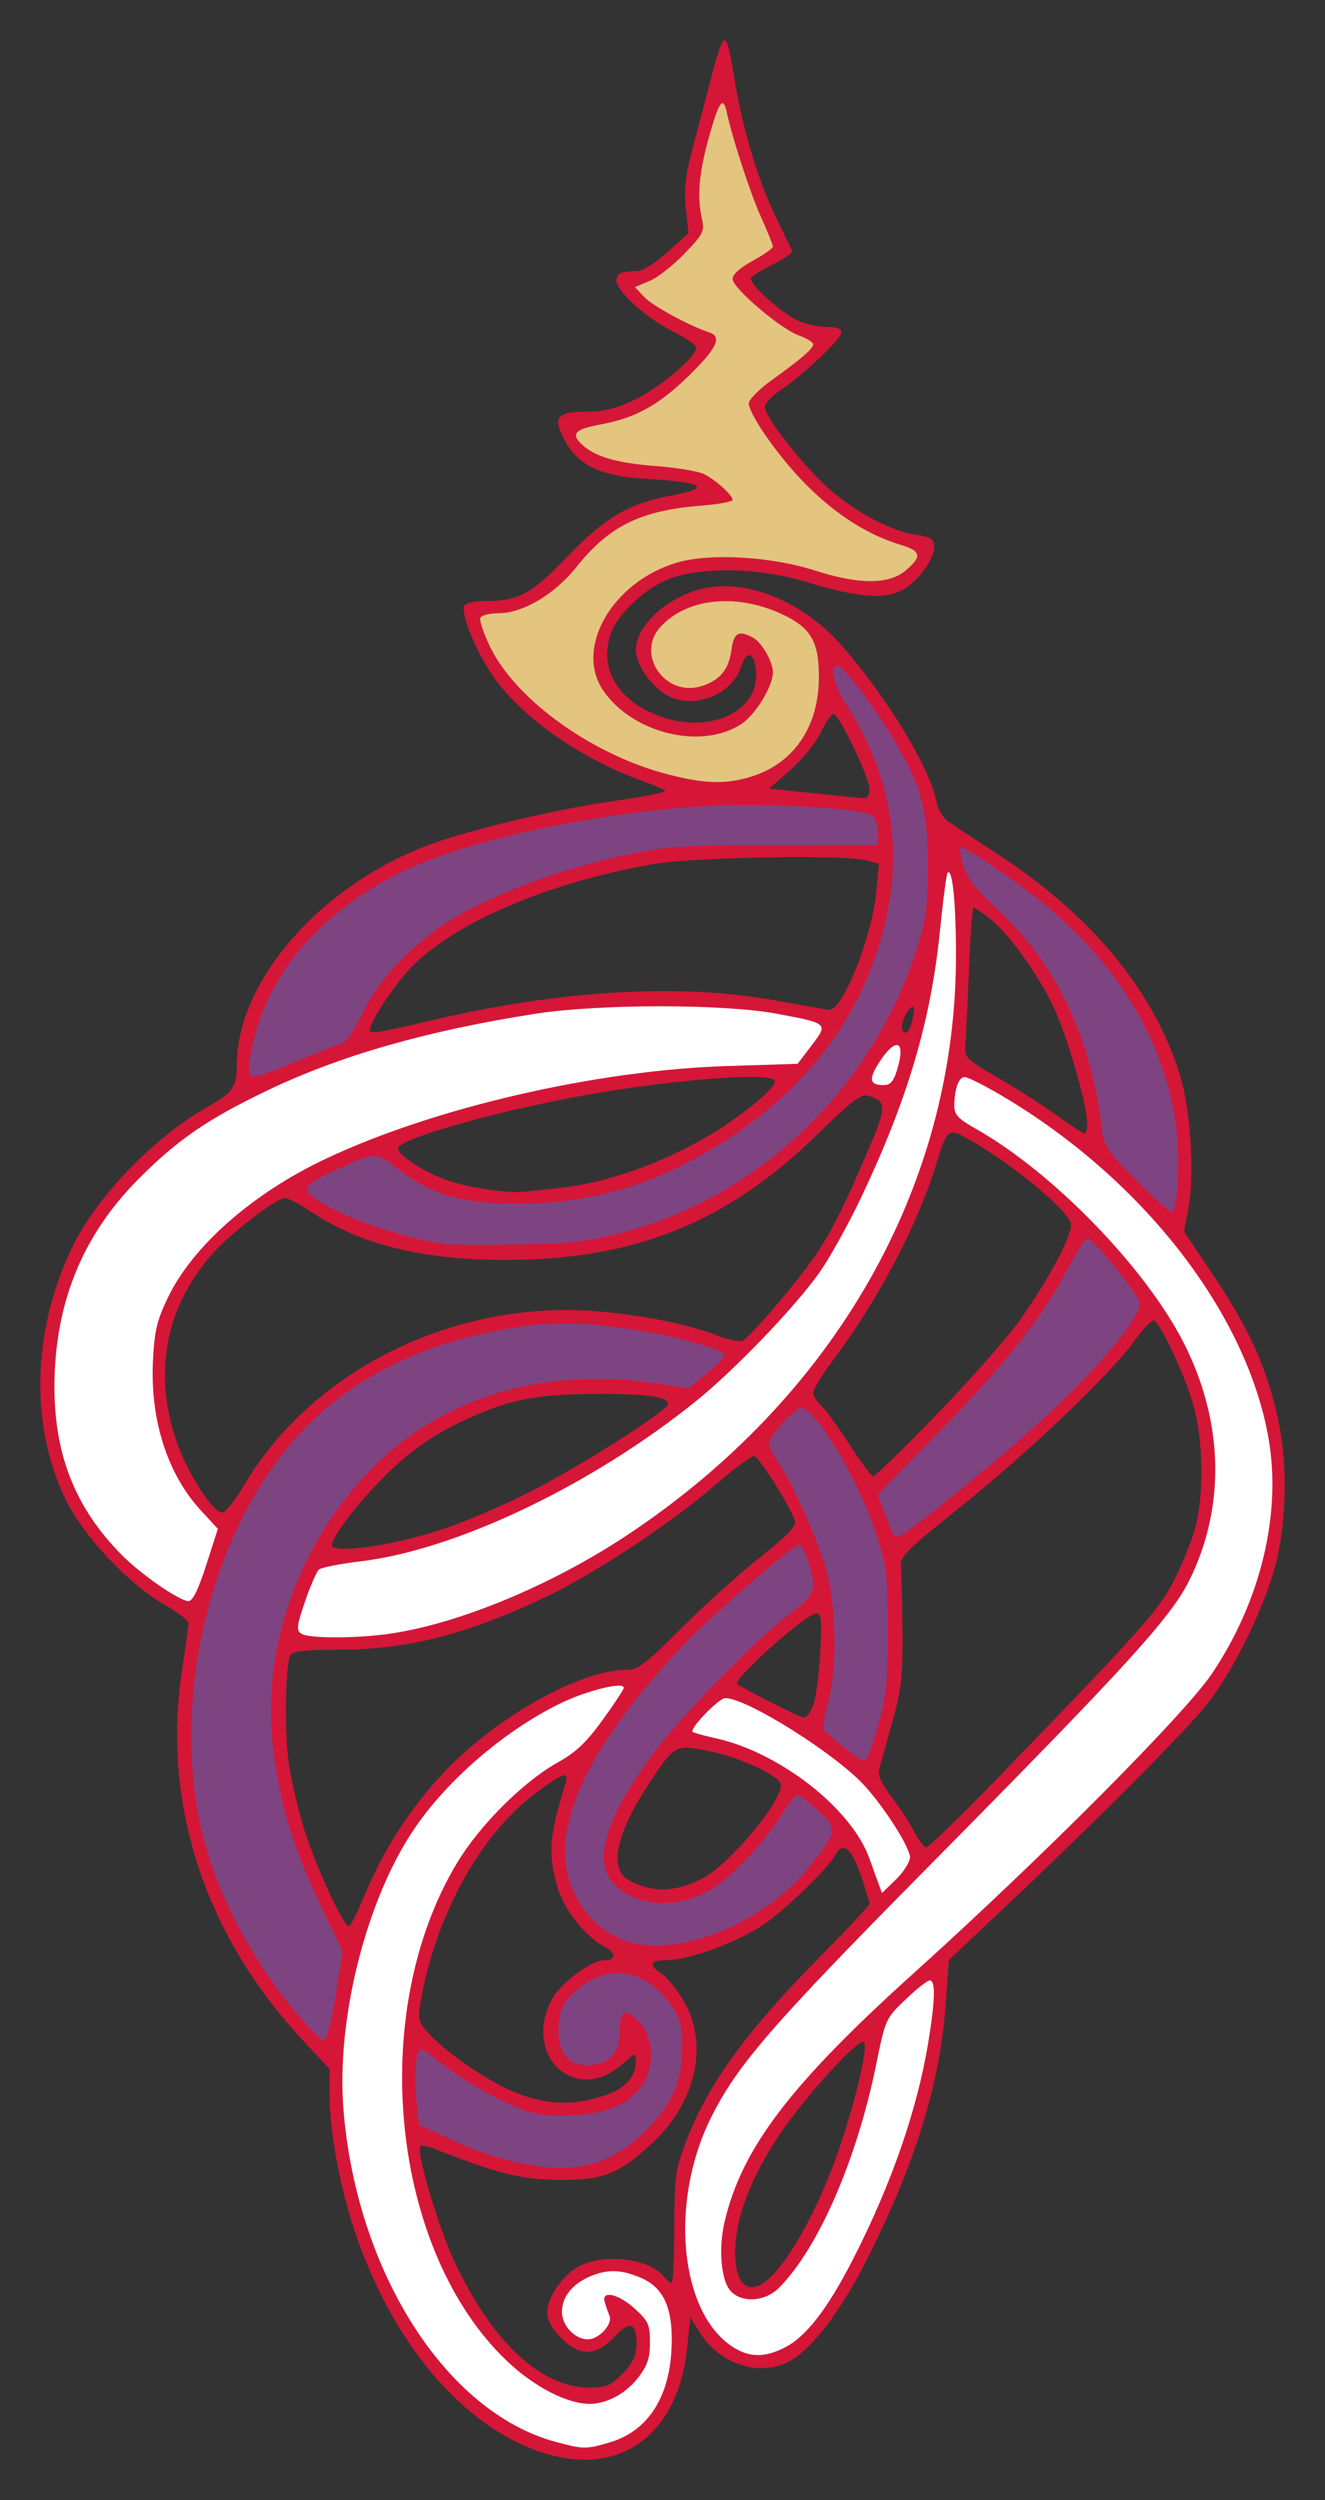
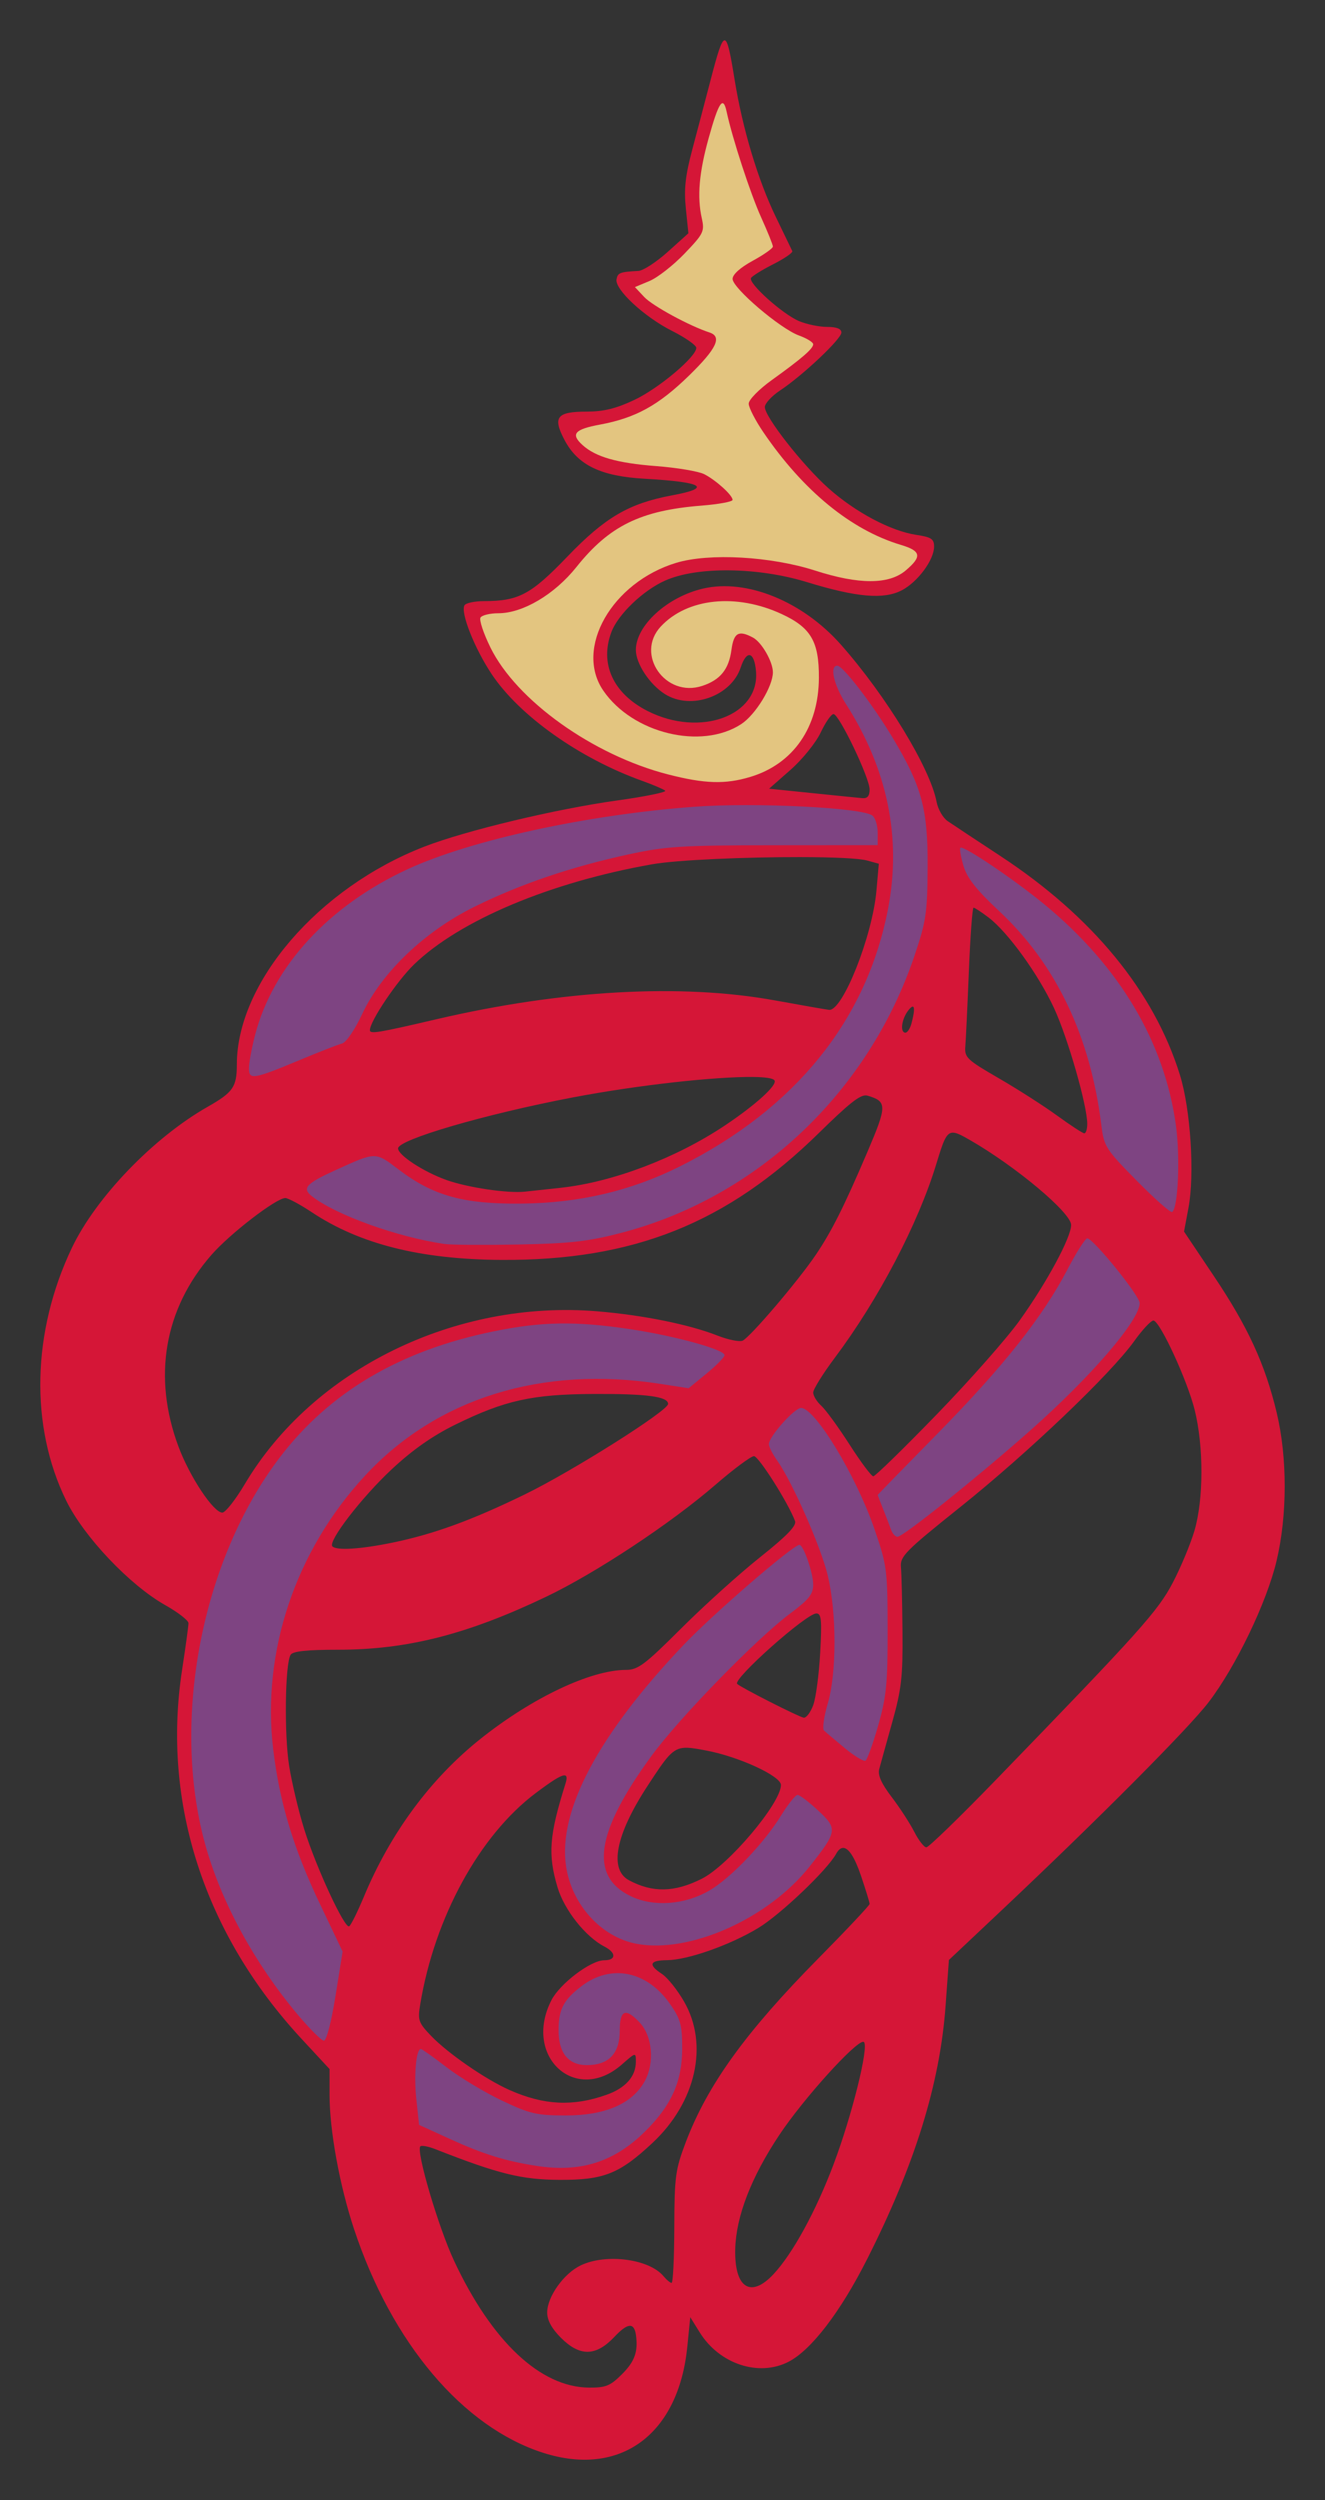
<svg xmlns="http://www.w3.org/2000/svg" xmlns:ns1="http://sodipodi.sourceforge.net/DTD/sodipodi-0.dtd" xmlns:ns2="http://www.inkscape.org/namespaces/inkscape" version="1.1" id="svg2" width="328.751" height="619.907" viewBox="0 0 328.751 619.907" ns1:docname="Royal Monogram of Princess Soamsavali.svg" ns2:version="0.92.3 (2405546, 2018-03-11)">
  <rect x="0" y="0" width="328.751" height="619.907" fill="#333333" stroke="none" />
  <defs id="defs6" />
  <ns1:namedview pagecolor="#ffffff" bordercolor="#666666" borderopacity="1" objecttolerance="10" gridtolerance="10" guidetolerance="10" ns2:pageopacity="0" ns2:pageshadow="2" ns2:window-width="1600" ns2:window-height="837" id="namedview4" showgrid="false" fit-margin-top="10" fit-margin-left="10" fit-margin-right="10" fit-margin-bottom="10" ns2:zoom="0.72125" ns2:cx="151.8172" ns2:cy="299.95352" ns2:window-x="-8" ns2:window-y="-8" ns2:window-maximized="1" ns2:current-layer="svg2" />
  <path ns2:connector-curvature="0" id="path208" d="m 179.782,10 c -0.795,-1.95e-4 -1.749,3.232 -3.436,9.699 -1.271,4.874 -3.323,12.663 -4.562,17.309 -1.74,6.523 -2.109,9.859 -1.619,14.643 l 0.635,6.195 -5.127,4.607 c -2.819,2.534 -6.088,4.659 -7.266,4.723 -4.616,0.249 -5.121,0.442 -5.438,2.074 -0.484,2.491 6.844,9.302 13.768,12.797 3.316,1.674 6.027,3.565 6.027,4.201 0,2.228 -9.3,10.042 -15.371,12.914 -4.5,2.129 -7.624,2.898 -11.756,2.898 -7.523,7.5e-4 -8.581,1.347 -5.553,7.074 3.283,6.208 8.987,8.96 19.84,9.574 14.586,0.825 16.919,2.242 6.795,4.125 -10.671,1.985 -16.599,5.452 -25.955,15.189 -9.038,9.406 -12.064,11.02 -20.689,11.031 -2.305,0.003 -4.475,0.467 -4.822,1.029 -1.068,1.728 2.467,10.681 6.75,17.094 6.883,10.308 21.737,20.839 37.262,26.418 2.75,0.988 5.351,2.095 5.779,2.459 0.428,0.364 -4.951,1.46 -11.953,2.434 -15.246,2.12 -37.569,7.466 -47.848,11.457 -26.269,10.2 -46.479,33.691 -46.479,54.029 0,5.539 -0.921,6.871 -7.225,10.455 -13.472,7.659 -27.729,22.456 -33.699,34.977 -9.923,20.809 -10.456,44.225 -1.43,62.656 4.4,8.985 15.774,20.983 24.604,25.953 3.162,1.78 5.75,3.789 5.75,4.465 0,0.676 -0.717,5.92 -1.596,11.654 -5.038,32.873 5.512,65.382 29.682,91.449 l 6.916,7.457 v 6.379 c 0,8.801 2.477,22.407 6.049,33.217 9.343,28.276 26.995,49.169 46.937,55.553 19.151,6.13 33.607,-4.502 35.783,-26.32 l 0.729,-7.307 2.352,3.783 c 4.885,7.857 14.672,11.081 22.051,7.266 5.621,-2.907 12.812,-12.279 19.408,-25.299 11.896,-23.479 18.138,-43.599 19.539,-62.971 l 0.82,-11.344 12.914,-12.164 c 24.169,-22.766 46.557,-45.257 51.539,-51.773 6.754,-8.834 14.39,-24.701 16.84,-34.998 2.686,-11.289 2.7,-25.678 0.035,-36.795 -2.882,-12.024 -7.121,-21.235 -15.549,-33.799 l -7.439,-11.092 1.109,-5.906 c 1.558,-8.298 0.521,-24.385 -2.121,-32.908 -6.411,-20.682 -21.684,-39.299 -44.557,-54.311 -6.018,-3.95 -11.9,-7.839 -13.072,-8.643 -1.172,-0.803 -2.414,-2.961 -2.758,-4.795 -1.559,-8.309 -12.527,-26.314 -23.752,-38.988 -9.504,-10.732 -23.371,-16.374 -34.139,-13.891 -8.924,2.058 -16.727,9.173 -16.717,15.244 0.008,3.385 3.42,8.55 7.236,10.945 6.446,4.046 16.42,0.525 18.781,-6.631 1.465,-4.44 3.38,-3.951 3.793,0.971 0.926,11.025 -13.865,16.443 -26.885,9.848 -8.582,-4.348 -11.969,-11.759 -8.975,-19.635 1.657,-4.357 7.864,-10.289 13.303,-12.713 7.935,-3.537 22.965,-3.368 35.242,0.395 12.272,3.761 19.018,4.34 23.48,2.016 3.974,-2.07 8.02,-7.543 8.02,-10.848 0,-1.883 -0.708,-2.345 -4.447,-2.906 -6.293,-0.944 -15.1,-5.616 -21.744,-11.539 -6.391,-5.698 -15.786,-17.672 -15.801,-20.139 -0.008,-0.889 1.685,-2.737 3.756,-4.107 5.651,-3.74 15.234,-12.781 15.234,-14.373 0,-0.935 -1.171,-1.4 -3.531,-1.4 -1.943,0 -5.065,-0.641 -6.939,-1.424 -4.11,-1.717 -12.728,-9.445 -11.945,-10.711 0.307,-0.497 2.807,-2.043 5.555,-3.436 2.748,-1.392 4.854,-2.846 4.68,-3.23 -0.174,-0.385 -2,-4.165 -4.057,-8.4 -4.457,-9.176 -8.285,-21.916 -10.266,-34.16 C 181.212,13.233 180.577,10 179.782,10 Z m 27.023,167.063 c 1.389,0 8.959,15.798 8.959,18.697 0,1.584 -0.546,2.254 -1.75,2.15 -0.963,-0.083 -6.573,-0.646 -12.469,-1.25 l -10.719,-1.1 5.332,-4.689 c 2.938,-2.585 6.292,-6.738 7.473,-9.25 1.179,-2.507 2.607,-4.559 3.174,-4.559 z m -8.275,35.461 c 7.967,0.012 14.555,0.278 16.625,0.85 l 2.891,0.797 -0.592,6.697 c -0.997,11.284 -8.406,29.907 -11.75,29.533 -0.791,-0.088 -6.839,-1.144 -13.439,-2.346 -23.252,-4.233 -52.91,-2.581 -84,4.678 -14.546,3.396 -16.501,3.716 -16.49,2.693 0.024,-2.24 6.743,-12.222 10.975,-16.305 11.318,-10.92 33.781,-20.364 59.004,-24.809 6.39,-1.126 23.498,-1.809 36.777,-1.789 z m 43.021,12.539 c 0.288,0 1.982,1.11 3.762,2.467 4.792,3.655 12.289,14.029 16.195,22.412 3.412,7.322 8.256,24.192 8.256,28.748 0,1.304 -0.338,2.35 -0.75,2.324 -0.412,-0.026 -3.45,-2.009 -6.75,-4.408 -3.3,-2.399 -9.825,-6.572 -14.5,-9.273 -7.838,-4.529 -8.481,-5.139 -8.256,-7.84 0.134,-1.611 0.532,-10.017 0.883,-18.68 0.351,-8.662 0.872,-15.75 1.16,-15.75 z m -15.131,24.541 c 0.544,-0.048 0.464,1.411 -0.285,4.207 -0.332,1.238 -1,2.25 -1.486,2.25 -1.373,0 -0.981,-3.285 0.648,-5.439 0.501,-0.662 0.876,-0.996 1.123,-1.018 z m -39.594,17.438 c 3.058,0.034 4.999,0.306 5.342,0.861 0.72,1.165 -4.682,6.068 -12.281,11.146 -12.155,8.123 -27.91,14.096 -40.818,15.477 -3.192,0.341 -7.155,0.769 -8.805,0.949 -4.28,0.468 -14.23,-1.004 -19.5,-2.885 -5.668,-2.023 -12,-6.157 -12,-7.836 0,-2.179 21.587,-8.481 43.207,-12.611 16.435,-3.14 35.681,-5.202 44.855,-5.102 z m 28.109,4.574 h 0.002 c 0.108,0.01 0.212,0.029 0.311,0.059 4.883,1.455 4.88,2.449 -0.043,13.975 -5.756,13.478 -8.83,19.606 -12.742,25.412 -4.405,6.538 -16.5,20.711 -18.246,21.381 -0.823,0.316 -3.624,-0.261 -6.225,-1.283 -6.999,-2.75 -18.436,-5.062 -29.725,-6.006 -35.248,-2.947 -70.611,14.358 -87.527,42.832 -2.312,3.892 -4.823,7.078 -5.58,7.078 -2.185,0 -8.082,-8.872 -10.879,-16.369 -6.441,-17.263 -3.536,-34.142 8.182,-47.537 4.618,-5.279 16.081,-14.094 18.326,-14.094 0.698,10e-6 3.664,1.59 6.592,3.533 11.884,7.888 26.925,11.675 46.883,11.805 32.862,0.213 56.068,-9.052 78.982,-31.533 7.345,-7.206 10.072,-9.395 11.689,-9.252 z m 21.41,9.234 c 0.975,-0.039 2.276,0.666 4.305,1.83 11.397,6.542 25.113,18.043 25.113,21.059 6.8e-4,3.082 -5.979,14.174 -12.74,23.629 -3.167,4.429 -12.452,14.947 -20.631,23.373 -8.179,8.427 -15.251,15.322 -15.715,15.322 -0.464,0 -3.106,-3.529 -5.871,-7.84 -2.765,-4.311 -5.931,-8.655 -7.035,-9.654 -1.104,-0.999 -2.006,-2.475 -2.006,-3.279 0,-0.804 2.403,-4.671 5.342,-8.594 10.887,-14.534 20.712,-33.287 25.221,-48.135 1.674,-5.512 2.393,-7.645 4.018,-7.711 z m 49.775,46.588 c 0.046,-0.009 0.086,-0.009 0.119,0 1.738,0.487 8.374,14.93 10.166,22.125 2.269,9.108 2.246,22.214 -0.051,30 -0.974,3.3 -3.391,9.09 -5.369,12.869 -3.695,7.058 -8.146,12.02 -43.869,48.881 -8.928,9.213 -16.702,16.748 -17.273,16.748 -0.572,0 -1.922,-1.732 -3.002,-3.85 -1.08,-2.117 -3.605,-5.998 -5.611,-8.627 -2.534,-3.32 -3.478,-5.427 -3.088,-6.9 0.309,-1.167 1.76,-6.396 3.225,-11.621 2.303,-8.219 2.649,-11.254 2.553,-22.5 -0.061,-7.15 -0.233,-14.325 -0.383,-15.943 -0.249,-2.695 0.986,-3.951 14.727,-14.941 16.829,-13.461 37.28,-32.955 43.129,-41.111 1.997,-2.785 4.039,-4.988 4.729,-5.129 z m -138.857,18.205 c 13.204,-0.067 18.502,0.64 18.502,2.473 0,1.69 -23.759,16.688 -35.502,22.41 -13.161,6.413 -22.611,9.859 -32.834,11.971 -7.894,1.631 -13.888,2.01 -14.953,0.945 -1.193,-1.193 7.184,-12.086 14.682,-19.088 5.178,-4.836 10.162,-8.336 15.832,-11.117 12.259,-6.014 19.048,-7.517 34.273,-7.594 z m 39.803,15.42 c 1.166,0 8.519,11.606 10.195,16.092 0.428,1.145 -2.015,3.67 -8.701,8.99 -5.113,4.069 -13.921,12.015 -19.574,17.658 -8.981,8.965 -10.707,10.26 -13.662,10.26 -8.711,0 -23.218,6.858 -36.012,17.025 -12.454,9.896 -22.426,23.376 -29.053,39.27 -1.558,3.738 -3.188,7.014 -3.621,7.281 -1.114,0.689 -8.186,-14.566 -11.162,-24.078 -1.377,-4.4 -3.055,-11.448 -3.73,-15.662 -1.256,-7.841 -1.026,-25.34 0.363,-27.586 0.543,-0.877 4.048,-1.25 11.756,-1.25 17.143,0 32.03,-3.783 51.561,-13.098 12.349,-5.89 30.941,-18.169 42.07,-27.789 4.527,-3.913 8.833,-7.113 9.57,-7.113 z m 15.484,39 c 1.243,0 1.396,1.567 0.951,9.75 -0.292,5.362 -1.072,11.211 -1.732,12.998 -0.661,1.788 -1.72,3.183 -2.354,3.102 -1.149,-0.148 -15.626,-7.493 -16.508,-8.375 -1.169,-1.169 17.159,-17.475 19.643,-17.475 z m -32.607,33.307 c 0.21,-0.009 0.427,-0.008 0.654,0 1.21,0.044 2.681,0.317 4.635,0.686 8.133,1.535 18.531,6.33 18.531,8.545 0,4.51 -13.014,19.917 -19.637,23.248 -6.759,3.399 -12.198,3.514 -18.057,0.379 -5.018,-2.686 -3.328,-11.291 4.598,-23.404 4.69,-7.168 6.123,-9.32 9.275,-9.453 z m -30.027,6.85 c 0.776,-0.079 0.83,0.64 0.373,2.092 -4.022,12.776 -4.384,17.495 -1.969,25.629 1.677,5.646 6.932,12.29 11.652,14.73 2.979,1.54 2.939,3.393 -0.072,3.393 -3.335,1e-5 -10.992,5.796 -13.09,9.908 -7.13,13.977 6.034,25.983 17.475,15.938 3.479,-3.052 3.479,-3.053 3.479,-0.674 0,3.628 -2.547,6.501 -7.248,8.172 -8.332,2.961 -15.533,2.616 -24.051,-1.152 -5.991,-2.65 -15.373,-9.125 -19.555,-13.496 -3.102,-3.242 -3.3,-3.833 -2.633,-7.852 3.571,-21.496 14.694,-41.818 28.619,-52.285 3.831,-2.88 6.022,-4.301 7.02,-4.402 z m 69.295,17.982 c 1.36,0.01 2.881,2.374 4.436,6.979 1.165,3.449 2.117,6.557 2.117,6.908 0,0.352 -5.742,6.455 -12.762,13.559 -17.998,18.215 -27.449,31.311 -32.85,45.52 -2.576,6.779 -2.815,8.545 -2.85,21.146 -0.021,7.562 -0.321,13.748 -0.666,13.748 -0.345,0 -1.245,-0.744 -2,-1.654 -3.557,-4.289 -14.23,-5.692 -20.533,-2.701 -4.208,1.997 -8.338,7.788 -8.338,11.689 0,1.928 1.112,3.98 3.398,6.266 4.719,4.719 8.687,4.649 13.295,-0.236 3.313,-3.513 4.901,-3.62 5.34,-0.361 0.546,4.056 -0.325,6.487 -3.436,9.598 -2.95,2.95 -4.041,3.396 -8.25,3.361 -12.02,-0.099 -24.071,-11.418 -33.439,-31.41 -3.907,-8.337 -9.497,-27.294 -8.379,-28.412 0.3,-0.3 1.991,0.019 3.758,0.713 15.618,6.13 21.337,7.544 30.713,7.596 11.018,0.061 14.916,-1.482 23.123,-9.158 10.815,-10.116 13.998,-24.31 7.855,-35.021 -1.651,-2.879 -4.121,-5.97 -5.49,-6.867 -3.503,-2.295 -3.099,-3.396 1.26,-3.426 5.097,-0.035 15.64,-3.754 22.631,-7.984 5.51,-3.335 17.111,-14.379 19.322,-18.395 0.539,-0.979 1.126,-1.46 1.744,-1.455 z m 5.002,48.076 c 0.061,0.007 0.112,0.029 0.15,0.066 1.243,1.216 -2.983,18.213 -7.523,30.262 -4.391,11.653 -10.148,22.182 -14.926,27.297 -5.668,6.068 -9.74,3.387 -9.494,-6.252 0.206,-8.073 3.956,-17.779 10.906,-28.225 6.036,-9.072 18.976,-23.348 20.887,-23.148 z" style="fill:#d51637;fill-opacity:1;stroke-width:1" />
  <path ns2:connector-curvature="0" id="path14" d="m 133.265,537.07 c -7.76,-1.183 -13.342,-2.912 -21.643,-6.701 l -7.643,-3.489 -0.686,-6.409 c -0.634,-5.923 -0.044,-12.41 1.128,-12.41 0.273,0 3.148,2.041 6.389,4.535 3.241,2.494 9.394,6.199 13.674,8.234 6.949,3.304 8.639,3.701 15.805,3.715 9.831,0.02 16.589,-2.896 19.669,-8.484 2.508,-4.552 1.94,-11.165 -1.251,-14.562 -3.507,-3.733 -4.942,-3.145 -4.942,2.023 0,5.687 -2.727,8.539 -8.166,8.539 -4.663,0 -7.096,-3.105 -7.016,-8.952 0.068,-4.97 1.307,-7.28 5.701,-10.631 7.312,-5.577 16.231,-3.784 21.951,4.414 2.626,3.763 3.022,5.205 3.025,11 0.007,8.21 -2.651,14.153 -9.221,20.63 -7.661,7.553 -15.949,10.199 -26.775,8.548 z M 73.941,499.631 c -10.856,-12.878 -19.189,-28.233 -23.103,-42.57 -8.392,-30.744 -0.755,-70.219 18.486,-95.56 12.383,-16.309 29.886,-26.64 53.174,-31.386 11.95,-2.435 20.222,-2.57 33.765,-0.552 11.097,1.654 23.5,5.063 23.5,6.46 0,0.497 -2.005,2.547 -4.455,4.555 l -4.455,3.651 -6.986,-1.084 c -29.435,-4.567 -55.489,3.524 -73.303,22.765 -17.267,18.65 -25.664,43.66 -22.778,67.835 1.576,13.203 5.024,24.586 11.656,38.484 l 5.568,11.669 -1.777,11.081 c -1.025,6.392 -2.241,11.057 -2.873,11.024 -0.603,-0.032 -3.491,-2.899 -6.419,-6.373 z m 83.913,-17.67 c -8.708,-1.679 -15.971,-9.683 -17.404,-19.182 -2.07,-13.721 7.998,-32.673 29.184,-54.936 7.285,-7.655 27.13,-24.782 28.715,-24.782 0.999,0 3.416,6.967 3.416,9.848 0,2.381 -1.048,3.693 -5.75,7.2 -8.369,6.24 -27.418,25.789 -34.345,35.246 -13.869,18.934 -15.5,29.82 -5.213,34.8 5.682,2.75 13.453,2.184 19.619,-1.429 5.249,-3.076 13.518,-11.73 17.696,-18.52 1.741,-2.829 3.594,-5.143 4.118,-5.143 0.524,0 2.83,1.751 5.124,3.891 4.849,4.523 4.752,5.149 -2.123,13.837 -10.27,12.977 -29.872,21.709 -43.036,19.172 z m 51.756,-48.493 c -2.39,-1.976 -4.713,-3.942 -5.162,-4.367 -0.449,-0.425 -0.035,-3.421 0.921,-6.657 2.242,-7.591 2.243,-22.52 0,-31.837 -1.702,-7.077 -8.828,-23.24 -12.552,-28.47 -1.13,-1.587 -2.054,-3.408 -2.054,-4.048 0,-1.862 6.354,-8.994 8,-8.979 3.479,0.03 13.627,16.755 18.172,29.951 3.14,9.116 3.273,10.126 3.298,25 0.022,13.337 -0.304,16.653 -2.335,23.76 -1.298,4.543 -2.717,8.481 -3.153,8.75 -0.436,0.269 -2.748,-1.127 -5.138,-3.104 z m 11.476,-54.157 c -0.339,-0.962 -1.225,-3.267 -1.969,-5.122 -0.744,-1.855 -1.352,-3.43 -1.352,-3.501 0,-0.071 6.64,-6.878 14.756,-15.128 16.35,-16.619 26.209,-29.055 32.305,-40.749 2.222,-4.262 4.446,-7.75 4.941,-7.75 1.473,0 12.998,14.227 12.998,16.046 0,4.266 -12.061,18.273 -27.398,31.818 -13.193,11.652 -31.306,26.136 -32.684,26.136 -0.539,0 -1.257,-0.787 -1.596,-1.75 z M 110.265,308.45 c -11.678,-1.699 -26.905,-7.174 -32.85,-11.812 -2.56,-1.997 -1.5,-3.171 5.889,-6.522 10.07,-4.566 9.749,-4.564 15.634,-0.101 8.554,6.486 16.047,8.569 30.327,8.429 14.477,-0.141 27.266,-3.14 39.491,-9.258 28.586,-14.308 46.303,-36.25 51.593,-63.897 3.361,-17.569 -0.133,-34.553 -10.426,-50.674 -3.078,-4.82 -4.154,-9.554 -2.172,-9.554 1.393,0 8.831,9.694 13.791,17.974 7.189,12.003 8.699,17.615 8.615,32.026 -0.066,11.33 -0.374,13.389 -3.288,22 -11.445,33.822 -38.971,59.812 -72.674,68.619 -8.194,2.141 -12.637,2.648 -25.429,2.9 -8.525,0.168 -16.85,0.11 -18.5,-0.13 z m 171.769,-15.69 c -7.669,-7.777 -8.121,-8.483 -8.764,-13.699 -2.724,-22.091 -11.243,-39.956 -25.322,-53.1 -5.689,-5.311 -7.997,-8.231 -8.89,-11.247 -0.664,-2.24 -1.015,-4.265 -0.78,-4.5 0.686,-0.687 13.353,7.85 20.971,14.133 18.535,15.287 29.687,34.057 32.517,54.728 1.084,7.917 0.529,20.54 -0.942,21.449 -0.388,0.239 -4.343,-3.254 -8.79,-7.764 z M 61.765,264.888 c 0,-1.324 0.689,-5.052 1.531,-8.285 4.436,-17.031 18.257,-32.03 37.863,-41.088 15.6,-7.207 44.481,-13.497 71.048,-15.471 15.062,-1.119 41.882,0.212 44.274,2.198 0.706,0.586 1.283,2.472 1.283,4.192 l 1.4e-4,3.128 -25.75,0.021 c -23.063,0.019 -26.846,0.26 -36.25,2.31 -14.231,3.103 -26.625,7.318 -38,12.922 -12.371,6.096 -23.076,16.307 -27.892,26.603 -1.848,3.951 -3.972,7.057 -5.012,7.329 -0.993,0.26 -5.584,2.048 -10.201,3.975 -11.846,4.943 -12.895,5.119 -12.895,2.167 z" style="fill:#7e4482;stroke-width:1" />
-   <path ns2:connector-curvature="0" style="fill:#ffffff;fill-opacity:1;stroke-width:0.75" d="m 235.352,216.261 c -0.074,-0.005 -0.15,0.029 -0.227,0.105 -0.28,0.28 -1.135,6.739 -1.9,14.353 -2.244,22.347 -8.021,41.906 -19.545,66.174 -3.221,6.782 -7.936,15.246 -10.478,18.809 -6.102,8.551 -20.915,23.967 -30.363,31.598 -25.825,20.859 -59.467,36.955 -83.241,39.828 -5.134,0.62 -9.824,1.53 -10.424,2.021 -0.6,0.491 -2.17,4.065 -3.491,7.944 -2.086,6.127 -2.205,7.176 -0.91,7.995 1.912,1.209 13.616,1.206 21.995,-0.007 17.077,-2.471 40.014,-11.983 58.69,-24.338 51.488,-34.062 81.39,-86.269 81.721,-142.68 0.073,-12.551 -0.715,-21.718 -1.827,-21.801 z m -71.657,33.259 c -11.354,0.005 -23.037,0.627 -30.93,1.862 -26.988,4.222 -48.475,10.382 -66.64,19.106 -14.743,7.08 -22.206,12.225 -31.884,21.983 -13.931,14.047 -20.754,31.025 -20.735,51.59 0.016,16.931 5.369,30.163 16.846,41.64 4.836,4.836 14.123,11.235 16.412,11.307 1.02,0.032 2.426,-2.822 4.396,-8.93 l 2.895,-8.978 -4.248,-4.61 c -8.267,-8.969 -12.582,-22.446 -11.859,-37.043 0.368,-7.438 0.973,-9.997 3.713,-15.708 6.099,-12.708 20.88,-25.735 38.908,-34.292 26.862,-12.75 67.316,-22.103 100.006,-23.123 l 17.309,-0.541 3.476,-4.551 c 4.184,-5.48 4.201,-5.467 -8.716,-7.881 -6.57,-1.228 -17.594,-1.838 -28.948,-1.833 z m 58.755,9.596 c -0.889,0.029 -2.33,1.321 -4.09,3.98 -2.916,4.406 -2.705,5.965 0.806,5.965 1.799,0 2.537,-0.853 3.486,-4.021 1.172,-3.913 0.941,-5.961 -0.202,-5.924 z m 16.903,7.945 c -1.478,0 -2.554,2.987 -2.575,7.154 -0.011,2.168 0.957,3.202 5.287,5.646 19.195,10.833 42.165,34.48 51.677,53.2 9.862,19.408 10.371,40.527 1.417,58.649 -4.646,9.404 -15.308,21.1 -65.484,71.839 -38.387,38.817 -46.959,48.739 -53.388,61.8 -10.383,21.096 -7.528,48.638 5.89,56.82 3.977,2.425 7.692,2.389 12.617,-0.123 5.189,-2.647 10.553,-9.582 16.75,-21.656 9.629,-18.759 16.079,-37.355 18.826,-54.278 1.668,-10.273 1.769,-15.051 0.321,-15.051 -0.591,0 -3.305,2.138 -6.032,4.75 -4.914,4.709 -4.977,4.85 -7.298,16.25 -4.793,23.542 -14.402,45.562 -24.111,55.251 -3.437,3.429 -9.227,3.795 -11.975,0.759 -2.375,-2.624 -3.061,-10.512 -1.494,-17.178 4.289,-18.252 16.291,-34.02 46.888,-61.601 32.1,-28.935 67.331,-64.309 74.079,-74.379 12.127,-18.098 17.286,-39.678 13.967,-58.418 -5.521,-31.17 -31.398,-64.324 -66.227,-84.85 -4.278,-2.521 -8.388,-4.583 -9.133,-4.583 z m -86.197,150.926 c -3.022,0.145 -9.691,2.147 -14.7,4.658 -13.675,6.857 -27.403,18.71 -35.603,30.743 -11.945,17.527 -19.45,47.178 -17.635,69.674 3.253,40.329 25.475,75.109 52.66,82.419 6.923,1.862 7.56,1.866 13.482,0.107 9.026,-2.681 14.441,-10.62 15.198,-22.286 0.661,-10.193 -1.513,-15.756 -7.165,-18.322 -4.93,-2.239 -8.566,-2.396 -12.911,-0.557 -4.481,1.896 -7.05,5.107 -7.05,8.807 0,3.444 3.195,6.832 6.444,6.832 2.724,0 6.197,-3.783 5.353,-5.829 -0.38,-0.92 -0.917,-2.459 -1.194,-3.422 -0.867,-3.015 3.426,-2.057 7.496,1.673 3.341,3.062 3.735,3.941 3.735,8.328 0,3.864 -0.612,5.707 -2.883,8.684 -3.014,3.951 -7.812,6.565 -12.048,6.565 -5.602,0 -13.718,-4.176 -20.414,-10.503 -28.976,-27.378 -34.948,-86.457 -12.501,-123.668 5.672,-9.402 16.457,-20.143 25.003,-24.901 4.464,-2.485 7.08,-4.963 11.092,-10.506 2.888,-3.989 5.25,-7.577 5.25,-7.973 0,-0.414 -0.601,-0.571 -1.608,-0.523 z m 26.798,3.075 c -1.497,0 -8.188,6.768 -8.188,8.282 0,0.22 2.587,0.966 5.75,1.658 15.896,3.482 33.77,17.435 38.187,29.811 0.736,2.061 1.742,4.832 2.237,6.158 l 0.899,2.411 3.463,-3.357 c 1.905,-1.846 3.464,-4.323 3.464,-5.505 0,-2.405 -6.084,-12.019 -11.168,-17.647 -7.116,-7.878 -29.248,-21.812 -34.644,-21.812 z" id="rect245" />
  <path ns2:connector-curvature="0" id="path16" d="m 186.151,192.646 c 10.679,-3.214 16.974,-12.303 17.028,-24.584 0.039,-8.995 -1.976,-12.444 -9.235,-15.806 -11.261,-5.215 -23.41,-3.963 -29.992,3.091 -6.432,6.893 1.14,17.743 10.278,14.727 4.483,-1.48 6.602,-4.09 7.252,-8.934 0.572,-4.267 1.776,-4.955 5.339,-3.048 2.172,1.162 4.945,5.988 4.945,8.605 0,3.501 -4.309,10.541 -7.871,12.86 -9.896,6.443 -26.934,2.301 -34.21,-8.317 -7.198,-10.504 2.14,-26.851 18.098,-31.683 8.156,-2.47 23.488,-1.612 34.482,1.929 10.824,3.486 18.271,3.482 22.423,-0.012 4.132,-3.477 3.878,-4.855 -1.173,-6.365 -12.355,-3.695 -24.213,-13.4 -34.097,-27.908 -2.009,-2.949 -3.653,-6.146 -3.653,-7.105 0,-0.977 2.528,-3.558 5.75,-5.871 7.449,-5.348 10.25,-7.772 10.25,-8.871 0,-0.489 -1.59,-1.464 -3.534,-2.167 -4.64,-1.678 -16.466,-11.753 -16.466,-14.028 0,-1.105 1.894,-2.81 5,-4.5 2.75,-1.497 5,-3.081 5,-3.521 0,-0.44 -1.302,-3.674 -2.893,-7.188 -2.692,-5.944 -7.157,-19.6 -8.595,-26.283 -0.865,-4.022 -1.959,-2.398 -4.46,6.618 -2.373,8.558 -2.882,14.489 -1.7,19.799 0.735,3.298 0.463,3.858 -4.272,8.796 -2.781,2.9 -6.689,5.956 -8.685,6.79 l -3.629,1.516 2.331,2.481 c 2.055,2.187 11.245,7.174 16.151,8.765 3.202,1.038 1.816,3.99 -5,10.642 -7.616,7.433 -13.288,10.559 -22.154,12.207 -6.34,1.179 -7.333,2.351 -4.309,5.087 3.246,2.938 8.593,4.464 18.213,5.199 5.225,0.399 10.625,1.31 12,2.025 2.96,1.538 7,5.208 7,6.36 0,0.447 -3.487,1.088 -7.75,1.425 -15.05,1.189 -22.84,5.013 -30.979,15.207 -5.443,6.818 -13.314,11.477 -19.391,11.477 -2.069,0 -4.059,0.482 -4.423,1.07 -0.364,0.589 0.746,3.93 2.467,7.425 6.469,13.14 25.45,26.692 44.077,31.47 9.091,2.332 14.179,2.486 20.386,0.618 z" style="fill:#e3c580;fill-opacity:1;stroke-width:1" />
</svg>